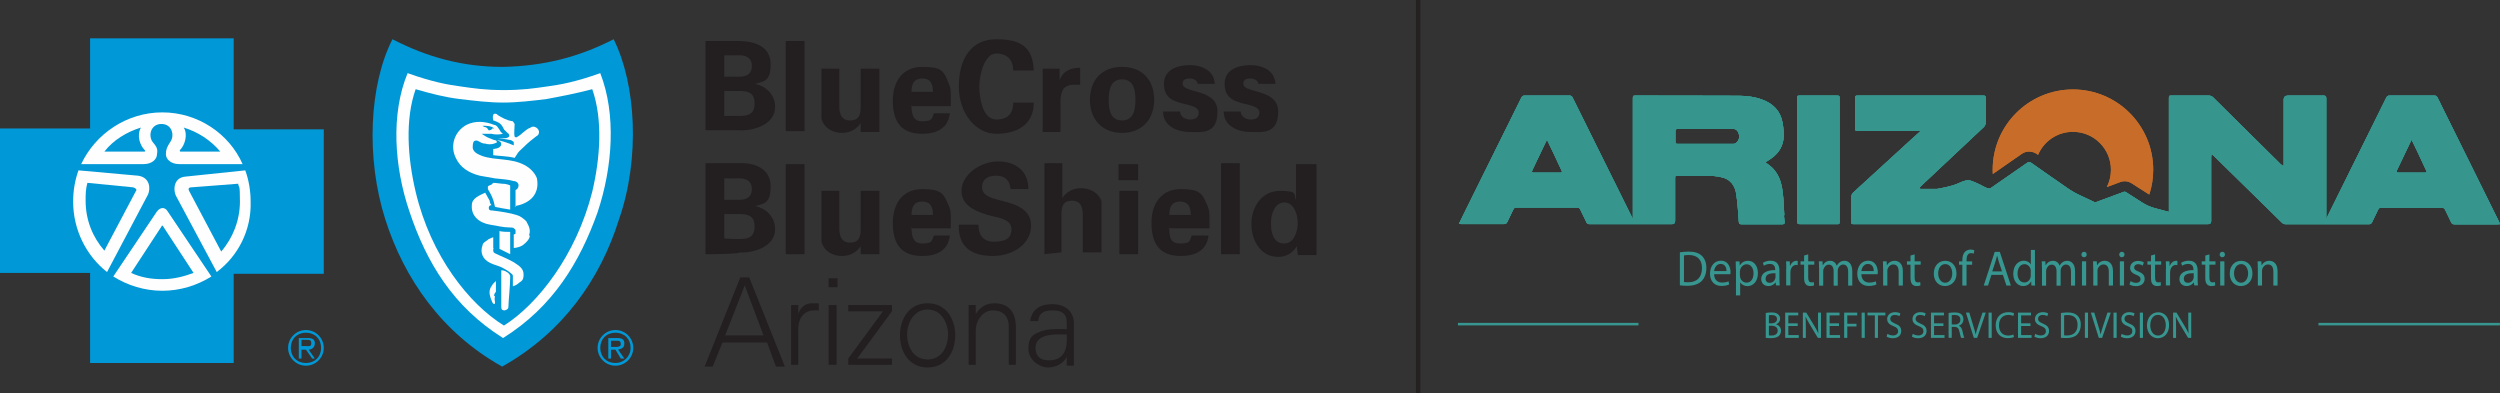
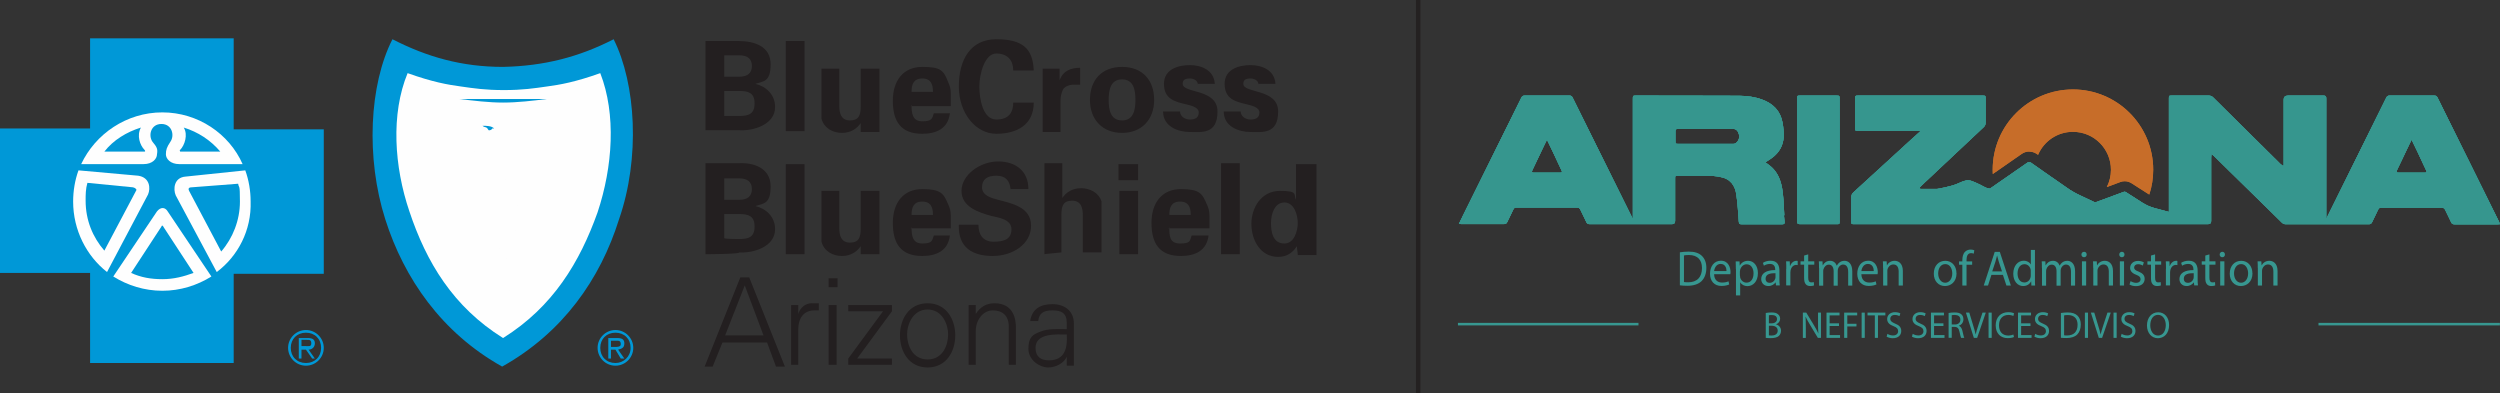
<svg xmlns="http://www.w3.org/2000/svg" id="Layer_1" data-name="Layer 1" viewBox="0 0 280.29 44.1">
  <rect x="0" y="0" width="280.29" height="44.1" fill="#333333" stroke="none" />
  <defs>
    <style>
      .cls-1, .cls-2, .cls-3 {
        fill: none;
      }

      .cls-4 {
        fill: #fefefe;
      }

      .cls-4, .cls-5, .cls-6 {
        fill-rule: evenodd;
      }

      .cls-5 {
        fill: #231f20;
      }

      .cls-2 {
        isolation: isolate;
        opacity: .9;
        stroke: #231f20;
        stroke-width: .5px;
      }

      .cls-7 {
        fill: #c76d29;
      }

      .cls-6 {
        fill: #0098d7;
      }

      .cls-8 {
        fill: #379790;
      }

      .cls-3 {
        stroke: #379790;
        stroke-miterlimit: 10;
        stroke-width: .29px;
      }

      .cls-9 {
        clip-path: url(#clippath);
      }

      .cls-10 {
        fill: #36968e;
      }
    </style>
    <clipPath id="clippath">
      <rect class="cls-1" x="163.46" y="10.04" width="116.83" height="28.12" />
    </clipPath>
  </defs>
  <path class="cls-5" d="M85.6,37.6l-2.1-5.6-2.2,5.6s4.3,0,4.3,0ZM79,41.1l4-10h1l4,10h-1l-1-2.7h-5l-1.1,2.7h-.9ZM89.5,40.9h-.8v-6.7h.8v1c.2-.7.8-1.2,1.5-1.2h.8v.8h-.5c-1.2,0-1.8.9-1.8,2.1v4.1h0v-.1Z" />
  <path class="cls-5" d="M92.9,40.9h.9v-6.7h-.9v6.7ZM92.9,32.2h1v-1h-1v1ZM95.1,40.2l3.9-5.3h-3.9v-.7h4.9v.7l-3.9,5.3h3.9v.7h-4.9v-.7ZM104,34.7c-1.6,0-2.3,1.6-2.3,2.8s.6,2.8,2.3,2.8,2.3-1.6,2.3-2.8-.7-2.8-2.3-2.8ZM107.1,37.6c0,1.8-1,3.6-3.1,3.6s-3.1-1.8-3.1-3.6,1-3.6,3.1-3.6,3.1,1.8,3.1,3.6ZM109.4,40.9h-.8v-6.7h.8v1c.5-.8,1.2-1.2,2.1-1.2,2.2,0,2.4,1.9,2.4,2.7v4.2h-.8v-4.3c0-1.2-.7-1.8-1.8-1.8s-1.9,1.1-1.9,2.3v3.8h0ZM117.6,40.4c1.8,0,2.1-1.4,2-2.9-1.1,0-3.5-.2-3.5,1.5,0,1,.6,1.4,1.5,1.4ZM119.6,36.2c0-1.1-.6-1.4-1.6-1.4s-1.5.3-1.6,1.2h-.9c.2-1.4,1.2-1.9,2.5-1.9s2.4.7,2.4,2.2v4.7h-.8v-1h0c-.3.7-1.2,1.2-2.1,1.2s-2.2-.8-2.2-2.1.5-1.6,1.3-1.9c.9-.4,2.1-.3,3-.3,0,0,0-.7,0-.7ZM79.1,14.7V4.6h3.7c1.8,0,3.6.6,3.6,2.6s-.8,1.9-1.7,2.2c1.2.3,2.2,1.2,2.2,2.6,0,2-2.5,2.7-4,2.6h-3.8v.1ZM82.9,8.6c.9,0,1.4-.4,1.4-1.2s-.5-1.2-1.4-1.2h-1.7v2.4h1.7ZM82.9,13c1,0,1.7-.2,1.7-1.4s-.7-1.4-1.7-1.4h-1.7v2.8s1.7,0,1.7,0ZM90.2,14.7h-2.1V4.6h2.1s0,10.1,0,10.1ZM96.5,13.8c-.4.6-1.1,1.1-2.1,1.1s-2-.5-2.3-1.6v-5.6h2v4.2c0,.8.2,1.6,1.2,1.6s1.2-.6,1.2-1.6v-4.2h2.1v7.1h-2.1c0-.1,0-1,0-1ZM102.2,11.8c0,.9.1,1.8,1.2,1.8s1.1-.3,1.3-.9h1.8c-.2,1.7-1.5,2.3-3.1,2.3-2.4,0-3.3-1.4-3.3-3.7s1.2-3.8,3.3-3.8,2.4.4,2.9,1.7c.2.4.3.8.3,1.3v1.4h-4.5l.1-.1ZM104.6,10.3c0-.8-.2-1.5-1.2-1.5s-1.2.7-1.2,1.5c0,0,2.4,0,2.4,0ZM113.6,7.9c0-1.1-.6-1.9-1.9-1.9s-1.9,2.3-1.9,3.7.4,3.7,1.9,3.7,1.9-.9,1.9-1.9h2.3c0,2.5-1.9,3.5-4.2,3.5s-4.2-2.3-4.2-5.3,1.3-5.3,4.2-5.3,4.1,1,4.2,3.5c0,0-2.3,0-2.3,0ZM118.8,7.7v1.3c.4-1.1,1.3-1.4,2.3-1.4v1.9h-.9c-.3,0-.8.2-1,.5-.2.4-.3.8-.3,1.3v3.5h-2v-7.1h2-.1ZM125.8,14.9c-2.2,0-3.6-1.5-3.6-3.7s1.3-3.7,3.6-3.7,3.6,1.5,3.6,3.7-1.4,3.7-3.6,3.7ZM125.8,13.5c1.3,0,1.5-1.2,1.5-2.3s-.2-2.3-1.5-2.3-1.5,1.2-1.5,2.3.2,2.3,1.5,2.3ZM134.3,9.5c0-.5-.5-.7-.9-.7-.6,0-.8.2-.8.6,0,1.1,3.9.5,3.9,3.1s-1.8,2.3-3.1,2.3-3-.6-3-2.3h1.9c0,.5.5.9,1.1.9s1-.2,1-.8-1-.8-1.4-.9c-1.3-.3-2.5-.6-2.5-2.3s1.7-2.1,2.9-2.1,2.7.5,2.8,2.1h-1.9v.1ZM141.1,9.5c0-.5-.5-.7-.9-.7-.6,0-.8.2-.8.6,0,1.1,3.9.5,3.9,3.1s-1.8,2.3-3.1,2.3-3-.6-3-2.3h1.9c0,.5.5.9,1.1.9s1-.2,1-.8-1-.8-1.4-.9c-1.3-.3-2.5-.6-2.5-2.3s1.7-2.1,2.9-2.1,2.7.5,2.8,2.1h-1.9v.1ZM79.1,28.5v-10.2h3.7c1.8-.1,3.6.6,3.6,2.6s-.8,1.9-1.7,2.2c1.2.3,2.2,1.2,2.2,2.6,0,2-2.5,2.7-4,2.6,0,.2-3.8.2-3.8.2ZM82.9,22.4c.9,0,1.4-.4,1.4-1.2s-.5-1.2-1.4-1.2h-1.7v2.4s1.7,0,1.7,0ZM82.9,26.8c1,0,1.7-.2,1.7-1.4s-.7-1.4-1.7-1.4h-1.7v2.7c0,.1,1.7.1,1.7.1ZM90.2,28.5h-2.1v-10.1h2.1v10.1ZM96.5,27.6c-.4.6-1.1,1.1-2.1,1.1s-2-.5-2.3-1.6v-5.7h2v4.2c0,.8.2,1.6,1.2,1.6s1.2-.6,1.2-1.6v-4.2h2.1v7.1h-2.1s0-.9,0-.9ZM102.2,25.5c0,.9.1,1.8,1.2,1.8s1.1-.3,1.3-.9h1.8c-.2,1.7-1.5,2.3-3.1,2.3-2.4,0-3.3-1.4-3.3-3.7s1.2-3.8,3.3-3.8,2.4.5,2.9,1.7c.2.4.3.8.3,1.3v1.4h-4.5l.1-.1ZM104.6,24.1c0-.8-.2-1.5-1.2-1.5s-1.2.7-1.2,1.5c0,0,2.4,0,2.4,0ZM113.3,21.2c-.1-1-.6-1.5-1.6-1.5s-1.6.4-1.6,1.3,1,1.2,1.8,1.4c1.5.4,3.7.8,3.7,2.9s-2.1,3.4-4.3,3.4-3.9-.9-3.8-3.5h2.2c0,1.1.5,1.9,1.7,1.9s2-.3,2-1.4-1.4-1.3-2.3-1.5c-1.4-.4-3.3-1-3.3-2.8s2.1-3.3,4.1-3.3,3.4,1.1,3.4,3.1h-2,0ZM117.1,28.5v-10.2h2v3.9c.4-.6,1.1-1.1,2.1-1.1s2,.5,2.3,1.5v5.7h-2.1v-4.2c0-.8-.2-1.6-1.2-1.6s-1.2.6-1.2,1.6v4.2l-2,.2h.1ZM125.4,20.2h2.2v-1.8h-2.2v1.8ZM125.5,28.5h2.1v-7.1h-2.1v7.1ZM131.1,25.5c0,.9,0,1.8,1.2,1.8s1.1-.3,1.3-.9h1.9c-.2,1.7-1.5,2.3-3.1,2.3-2.4,0-3.3-1.4-3.3-3.7s1.2-3.8,3.3-3.8,2.4.5,2.9,1.7c.2.4.3.8.3,1.3v1.4h-4.6l.1-.1ZM133.5,24.1c0-.8-.2-1.5-1.2-1.5s-1.2.7-1.2,1.5h2.4ZM139,28.5h-2.1v-10.2h2.1v10.2ZM145.5,18.4h2.1v10.2h-2.1c0-.3-.1-.7-.1-1-.5.8-1.2,1.2-2.1,1.2-2,0-3-1.9-3-3.7s1.1-3.7,3.2-3.7,1.5.4,1.8,1v-4h.2ZM144,27.3c1.1,0,1.5-1.4,1.5-2.3s-.4-2.3-1.5-2.3-1.5,1.3-1.5,2.3.2,2.3,1.5,2.3Z" />
  <path class="cls-6" d="M34.3,37c-1.1,0-2,.9-2,2s.9,2,2,2,2-.9,2-2-.9-2-2-2ZM34.3,40.7c-1,0-1.7-.7-1.7-1.7s.7-1.7,1.7-1.7,1.7.7,1.7,1.7-.7,1.7-1.7,1.7Z" />
  <path class="cls-6" d="M35.3,38.5c0-.4-.2-.6-.8-.6h-1v2.3h.3v-1h.5l.7,1h.3l-.7-1c.4,0,.7-.3.7-.7ZM34.2,38.8h-.4v-.7h.6c.3,0,.5,0,.5.4s-.3.3-.7.3ZM26.2,14.5V4.3H10.1v10.1H0v16.2h10.1v10.1h16.1v-10h10.1V14.5h-10.1ZM69,37c-1.1,0-2,.9-2,2s.9,2,2,2,2-.9,2-2-.9-2-2-2ZM69,40.7c-1,0-1.7-.7-1.7-1.7s.7-1.7,1.7-1.7,1.7.7,1.7,1.7-.8,1.7-1.7,1.7Z" />
  <path class="cls-6" d="M70,38.5c0-.4-.2-.6-.8-.6h-1v2.3h.3v-1h.5l.6,1h.4l-.7-1c.4-.1.7-.2.7-.7ZM68.9,38.9h-.4v-.7h.6c.3,0,.5,0,.5.4,0,.3-.4.3-.7.3ZM68.8,4.4c-3.9,2-7.8,3-12.4,3.1-4.6,0-8.5-1.1-12.4-3.1-2.6,5.1-3,13.3-.8,20.2,2.1,6.6,6.3,12.7,13.1,16.5,6.8-3.8,11-9.8,13.1-16.5,2.4-6.9,1.9-15.2-.6-20.2Z" />
  <path class="cls-4" d="M24.3,30.5l-4.6-8.6c-.3-.7-.2-2,1.1-2.1l6.7-.7c.4,1.1.6,2.3.6,3.5.1,3.2-1.4,6.1-3.8,7.9ZM23.7,31c-1.6,1-3.5,1.6-5.5,1.6s-3.9-.6-5.5-1.6l4.9-7.3c.4-.5.9-.5,1.2,0,0,0,4.9,7.3,4.9,7.3ZM8.2,22.6c0-1.2.2-2.4.6-3.5l6.7.6c1.3.2,1.4,1.4,1.1,2.1l-4.6,8.7c-2.3-1.8-3.8-4.7-3.8-7.9Z" />
  <path class="cls-6" d="M18.2,25.3c-.07,0-.1.03-.1.1l-3.4,5.2c1.1.5,2.2.7,3.5.7s2.4-.3,3.5-.7l-3.4-5.2c0-.1-.1-.1-.1-.1ZM14.9,21l-5.1-.5c-.2.7-.2,1.3-.2,2,0,2.2.8,4.1,2.1,5.6l3.6-6.8s0-.2-.4-.3Z" />
  <path class="cls-4" d="M18.2,12.6c4,0,7.5,2.4,9,5.8h-7.1c-1,0-1.5-.6-1.5-1.1s.1-.8.5-1.4c.5-.7.2-2-1-2s-1.5,1.3-1,2c.5.6.6.8.5,1.4,0,.5-.5,1.1-1.5,1.1h-7c1.6-3.4,5.1-5.8,9.1-5.8Z" />
  <path class="cls-6" d="M24.7,17c-1.1-1.3-2.5-2.2-4.1-2.7.5.8.1,2-.4,2.5-.1,0,0,.2,0,.2h4.5ZM21.5,21c-.4,0-.4.2-.3.4l3.6,6.8c1.3-1.5,2.1-3.5,2.1-5.6s-.1-1.4-.2-2l-5.2.4ZM15.8,14.3c-1.6.5-3.1,1.4-4.1,2.7h4.5c.1,0,.1-.1,0-.2-.5-.5-.9-1.6-.4-2.5Z" />
  <path class="cls-4" d="M67,23.8c-2,5.6-5,10.6-10.6,14.1-5.6-3.5-8.6-8.5-10.5-14.2-1.7-5-2.1-10.9-.2-15.5,2.8,1,4.5,1.3,6,1.5,1.4.2,2.7.4,4.8.4s3.4-.2,4.8-.4c1.5-.2,3.2-.5,6-1.5,1.8,4.6,1.4,10.5-.3,15.6Z" />
-   <path class="cls-6" d="M61.3,11.1c-1.6.2-3.3.4-4.9.4s-3.2-.2-4.9-.4c-1.6-.2-3.2-.6-4.9-1.1-1.2,3.4-.9,7.7,0,11.5,1.7,7.2,6,12.6,9.9,15,3.8-2.4,8.1-7.9,9.9-15,.9-3.8,1.2-8.1,0-11.5-1.9.5-3.5.8-5.1,1.1Z" />
+   <path class="cls-6" d="M61.3,11.1c-1.6.2-3.3.4-4.9.4s-3.2-.2-4.9-.4Z" />
  <path class="cls-4" d="M60.4,14.9c0,.3-.2.3-.3.4-.4.3-.9.7-1.4,1.2-.3.3-.6.5-.8.9l-.2.3c-.8-.2-1.7-.2-2.4-.3v-.7s.8,0,.9-.5c0,0,0-.2-.1-.3l-.4-.2c.6.1,1.2.3,1.9.6v-.4c-.1,0-.2-.2-.4-.2-.4-.1-1.4-.2-1.4-.2h.8c.2,0,.4-.1.5-.2,0-.1,0-.3-.2-.4,0,0-.2-.2-.3-.3-.1,0-.2-.4-.4-.6-.2-.3-.9-.5-.9-.5,0,0-.1-.4,0-.6,0-.2.4-.2.5,0,.5.3,1,.6,1.7.7,0,0,.07.1.2.3,0,.4-.1,1.1,0,1.4q0,.1.2.1c.6-.3,1-.9,1.6-1.1.3-.3,1.1.1.9.7v-.1Z" />
  <path class="cls-4" d="M57.8,23.2v-1.9c.3-.1.4-.5.3-.7-.1-.2-.3-.3-.5-.3-.7-.2-1.3-.2-2.1-.3-.6-.1-1.1-.2-1.7-.3-1.2-.3-2.2-.9-2.7-2-.7-1.4-.1-3,1.2-3.7,1-.5,2.1-.4,3.1,0,.3,0,.5.4.7.7,0,.1.2.2.3.3h-.1c-.2.1-.9.1-1.2,0h-1.1c.3.2.6.4.9.5.2.1.3.1.5.2,0,0,.3,0,.3.2s-.2.1-.3.2c-.3.1-.7.1-1,0-.6,0-.8-.5-1.2-.3-.2.1-.2.5-.2.8.1.5.6.7,1.1.9,1.5.5,3.2.2,4.7,1,.6.3,1.2.9,1.4,1.5.5,2.8-2.5,3.1-2.5,3.1l.1.1Z" />
  <path class="cls-4" d="M55.3,20.5s.3,0,1,.1c.6,0,.9.2.9.2v2.7c-.7-.1-1.1-.2-1.7-.3-.2-1-.4-1.3-.8-2v-.3c.1-.1.4-.2.4-.2,0,0,.2-.2.2-.2Z" />
  <path class="cls-4" d="M59.4,26.4c0,.4-.4.8-.8,1.1-.5.3-1,.3-1,.3v-1.5l.2-.1v-.3c0-.1,0-.2-.2-.3,0-.1-.4-.1-.5-.1-.7,0-1.4-.2-2.1-.3-1.3-.2-2.2-1-2.1-2.2,0-.8.9-1.1,1.5-1.4.2.4.4.7.5.9,0,.3.2.5.2.5,0,0-.3,0-.3.3s.2.3.4.3c.9.1,2.1.3,2.7.5.4.1.8.4,1.1.7.4.7.5,1.1.3,1.6h.1Z" />
  <path class="cls-4" d="M55.9,25.9c.6.1.8.1,1.3.1v2.5l-.6-.3-.6-.3v-2h-.1Z" />
  <path class="cls-4" d="M58.2,31.7c-.3.3-.7.4-.7.4v-1.2c0-.2-.8-.7-1.2-.9s-.9-.3-1.3-.5c-.9-.4-1.2-1.2-.9-2,0-.3.5-.5.7-.7.2-.1.5-.2.5-.2v1.2c.1,0,0,0,0,.2s0,.3.2.4c.6.3,1.4.6,2.1,1,.8.5,1.1.8,1.1,1.4s-.2.7-.5.9Z" />
  <path class="cls-4" d="M57,34.4c0,.2-.1.3-.4.4-.3,0-.4-.1-.4-.4v-4.1s.4,0,.6.2c.1,0,.3.2.4.4v.2c0,.9-.2,2.8-.2,3.3ZM55.5,33.2c-.1.4,0,.5,0,.7,0,.3-.2.2-.3,0-.1-.3-.2-.4-.3-.9-.1-.7.3-1,.4-1.2l.3-.3v1.2c0,.1-.2.1-.2.5h.1Z" />
  <path class="cls-6" d="M54.5,14.3c.2,0,.2.4.4.3,0,0,.2,0,.3-.2h.2c-.3-.3-.9-.3-1.3-.3.2.2.3.1.4.2Z" />
  <path class="cls-2" d="M159,44.1V0" />
  <g>
    <path class="cls-8" d="M198.32,37.6c.07.01.17.02.29.02.36,0,.7-.14.7-.55,0-.39-.32-.55-.7-.55h-.29v1.08h0ZM198.32,36.25h.32c.37,0,.59-.2.59-.47,0-.33-.24-.46-.6-.46-.16,0-.25.01-.31.03v.91h0ZM197.97,35.09c.15-.03.39-.06.64-.06.35,0,.58.06.74.21.14.11.23.28.23.5,0,.27-.17.51-.46.62h0c.26.08.56.3.56.72,0,.24-.09.43-.23.57-.19.18-.5.26-.94.26-.24,0-.43-.02-.54-.03v-2.78h0Z" />
-     <polygon class="cls-8" points="201.55 36.55 200.5 36.55 200.5 37.57 201.67 37.57 201.67 37.88 200.15 37.88 200.15 35.05 201.61 35.05 201.61 35.36 200.5 35.36 200.5 36.25 201.55 36.25 201.55 36.55 201.55 36.55" />
    <path class="cls-8" d="M202.13,37.88v-2.83h.38l.87,1.43c.2.33.36.63.49.92h0c-.03-.38-.04-.73-.04-1.17v-1.18h.33v2.83h-.35l-.86-1.43c-.19-.31-.37-.64-.51-.94h-.01c.02.36.03.7.03,1.17v1.21h-.33Z" />
    <polygon class="cls-8" points="206.18 36.55 205.13 36.55 205.13 37.57 206.3 37.57 206.3 37.88 204.78 37.88 204.78 35.05 206.24 35.05 206.24 35.36 205.13 35.36 205.13 36.25 206.18 36.25 206.18 36.55 206.18 36.55" />
    <polygon class="cls-8" points="206.76 35.05 208.22 35.05 208.22 35.36 207.11 35.36 207.11 36.3 208.14 36.3 208.14 36.6 207.11 36.6 207.11 37.88 206.76 37.88 206.76 35.05 206.76 35.05" />
    <polygon class="cls-8" points="209.07 35.05 209.07 37.88 208.72 37.88 208.72 35.05 209.07 35.05 209.07 35.05" />
    <polygon class="cls-8" points="210.2 35.36 209.38 35.36 209.38 35.05 211.38 35.05 211.38 35.36 210.55 35.36 210.55 37.88 210.2 37.88 210.2 35.36 210.2 35.36" />
    <path class="cls-8" d="M211.61,37.43c.16.1.39.18.63.18.36,0,.57-.2.57-.48,0-.26-.15-.42-.51-.56-.44-.16-.72-.4-.72-.8,0-.44.35-.77.88-.77.28,0,.48.07.6.14l-.1.3c-.09-.05-.27-.13-.52-.13-.37,0-.51.23-.51.42,0,.26.17.39.54.55.46.18.69.41.69.83,0,.44-.31.81-.95.81-.26,0-.55-.08-.69-.18l.09-.31h0Z" />
    <path class="cls-8" d="M214.45,37.43c.16.1.39.18.63.18.36,0,.57-.2.57-.48,0-.26-.15-.42-.51-.56-.44-.16-.72-.4-.72-.8,0-.44.35-.77.88-.77.28,0,.48.07.6.14l-.1.3c-.09-.05-.27-.13-.52-.13-.37,0-.51.23-.51.42,0,.26.17.39.54.55.46.18.69.41.69.83,0,.44-.31.81-.95.81-.26,0-.55-.08-.69-.18l.09-.31h0Z" />
    <polygon class="cls-8" points="217.89 36.55 216.84 36.55 216.84 37.57 218.01 37.57 218.01 37.88 216.49 37.88 216.49 35.05 217.95 35.05 217.95 35.36 216.84 35.36 216.84 36.25 217.89 36.25 217.89 36.55 217.89 36.55" />
    <path class="cls-8" d="M218.82,36.38h.36c.37,0,.61-.21.61-.54,0-.37-.25-.52-.62-.53-.17,0-.29.02-.35.03v1.03h0ZM218.47,35.09c.18-.04.43-.06.67-.06.37,0,.62.07.78.23.14.13.21.32.21.54,0,.37-.23.62-.51.72h0c.21.09.33.29.4.58.09.39.15.67.21.78h-.36c-.04-.08-.1-.32-.18-.68-.08-.39-.23-.54-.54-.55h-.33v1.22h-.35v-2.79h0Z" />
    <path class="cls-8" d="M221.3,37.88l-.89-2.83h.38l.42,1.39c.12.38.22.73.29,1.06h0c.08-.33.19-.68.31-1.05l.46-1.4h.37l-.97,2.83h-.39Z" />
    <polygon class="cls-8" points="223.3 35.05 223.3 37.88 222.95 37.88 222.95 35.05 223.3 35.05 223.3 35.05" />
    <path class="cls-8" d="M225.81,37.78c-.13.07-.39.13-.72.13-.76,0-1.34-.5-1.34-1.43s.58-1.48,1.42-1.48c.34,0,.55.08.64.13l-.08.3c-.13-.07-.32-.12-.55-.12-.64,0-1.06.42-1.06,1.17,0,.69.38,1.14,1.04,1.14.21,0,.43-.05.57-.12l.07.29h0Z" />
    <polygon class="cls-8" points="227.65 36.55 226.6 36.55 226.6 37.57 227.77 37.57 227.77 37.88 226.25 37.88 226.25 35.05 227.71 35.05 227.71 35.36 226.6 35.36 226.6 36.25 227.65 36.25 227.65 36.55 227.65 36.55" />
    <path class="cls-8" d="M228.18,37.43c.16.1.39.18.63.18.36,0,.57-.2.57-.48,0-.26-.14-.42-.51-.56-.44-.16-.72-.4-.72-.8,0-.44.35-.77.88-.77.28,0,.48.07.6.14l-.1.3c-.09-.05-.27-.13-.52-.13-.37,0-.51.23-.51.42,0,.26.16.39.54.55.46.18.69.41.69.83,0,.44-.31.81-.95.81-.26,0-.55-.08-.69-.18l.09-.31h0Z" />
    <path class="cls-8" d="M231.42,37.59c.09.02.22.02.35.02.75,0,1.16-.44,1.16-1.2,0-.67-.36-1.09-1.1-1.09-.18,0-.32.02-.41.04v2.23h0ZM231.07,35.09c.21-.03.47-.06.74-.06.5,0,.86.12,1.1.35.24.23.38.56.38,1.01s-.14.84-.39,1.1c-.25.26-.67.41-1.2.41-.25,0-.46-.01-.64-.03v-2.78h0Z" />
    <polygon class="cls-8" points="234.1 35.05 234.1 37.88 233.75 37.88 233.75 35.05 234.1 35.05 234.1 35.05" />
    <path class="cls-8" d="M235.31,37.88l-.89-2.83h.38l.42,1.39c.12.38.22.73.29,1.06h0c.08-.33.19-.68.31-1.05l.46-1.4h.37l-.97,2.83h-.39Z" />
    <polygon class="cls-8" points="237.31 35.05 237.31 37.88 236.96 37.88 236.96 35.05 237.31 35.05 237.31 35.05" />
    <path class="cls-8" d="M237.87,37.43c.16.1.39.18.63.18.36,0,.57-.2.57-.48,0-.26-.14-.42-.51-.56-.44-.16-.72-.4-.72-.8,0-.44.35-.77.88-.77.28,0,.48.07.6.14l-.1.3c-.09-.05-.27-.13-.52-.13-.37,0-.51.23-.51.42,0,.26.16.39.54.55.46.18.69.41.69.83,0,.44-.31.81-.95.81-.26,0-.55-.08-.69-.18l.09-.31h0Z" />
-     <polygon class="cls-8" points="240.26 35.05 240.26 37.88 239.91 37.88 239.91 35.05 240.26 35.05 240.26 35.05" />
    <path class="cls-8" d="M241.08,36.48c0,.6.31,1.14.87,1.14s.87-.53.87-1.17c0-.56-.28-1.15-.87-1.15s-.87.56-.87,1.18h0ZM243.19,36.43c0,.97-.57,1.49-1.26,1.49s-1.22-.58-1.22-1.43c0-.9.54-1.48,1.26-1.48s1.22.59,1.22,1.43h0Z" />
-     <path class="cls-8" d="M243.64,37.88v-2.83h.38l.87,1.43c.2.33.36.63.49.92h0c-.03-.38-.04-.73-.04-1.17v-1.18h.33v2.83h-.35l-.86-1.43c-.19-.31-.37-.64-.51-.94h-.01c.02.36.03.7.03,1.17v1.21h-.33Z" />
    <path class="cls-8" d="M188.8,31.62c.12.02.29.03.47.03,1,0,1.55-.58,1.55-1.6,0-.89-.48-1.46-1.47-1.46-.24,0-.43.02-.55.05v2.98h0ZM188.33,28.29c.29-.04.62-.08,1-.08.67,0,1.15.16,1.47.47.32.31.51.74.51,1.35s-.18,1.12-.52,1.47c-.34.35-.9.54-1.6.54-.33,0-.61-.02-.85-.05v-3.71h0Z" />
    <path class="cls-8" d="M193.57,30.39c0-.31-.12-.8-.66-.8-.48,0-.69.46-.73.8h1.38ZM192.18,30.74c.01.67.42.94.89.94.34,0,.54-.06.72-.14l.08.35c-.17.08-.45.17-.87.17-.8,0-1.28-.55-1.28-1.37s.46-1.46,1.22-1.46c.85,0,1.08.78,1.08,1.28,0,.1-.01.18-.02.23h-1.83Z" />
    <path class="cls-8" d="M195.08,30.91c0,.07.01.14.02.2.09.34.37.58.71.58.5,0,.79-.43.79-1.05,0-.54-.27-1.01-.78-1.01-.32,0-.62.24-.72.61-.02.06-.03.13-.03.2v.46h0ZM194.62,30.19c0-.35-.01-.63-.02-.88h.43l.02.46h.01c.19-.33.5-.53.93-.53.63,0,1.1.55,1.1,1.38,0,.97-.57,1.46-1.18,1.46-.34,0-.65-.16-.8-.43h-.01v1.47h-.47v-2.93h0Z" />
    <path class="cls-8" d="M199.05,30.63c-.52-.01-1.1.08-1.1.61,0,.32.2.47.45.47.34,0,.55-.22.63-.45.02-.05.03-.11.03-.16v-.47h0ZM199.12,32.01l-.04-.34h-.02c-.15.21-.43.4-.8.4-.53,0-.8-.39-.8-.78,0-.65.56-1.01,1.57-1.01v-.06c0-.22-.06-.63-.59-.63-.24,0-.5.08-.68.2l-.11-.32c.22-.15.53-.24.86-.24.8,0,.99.57.99,1.11v1.01c0,.24.01.46.04.65h-.43Z" />
    <path class="cls-8" d="M200.27,30.15c0-.32,0-.59-.02-.85h.41l.02.53h.02c.12-.36.4-.59.72-.59.05,0,.09,0,.13.02v.46s-.1-.02-.16-.02c-.33,0-.57.26-.64.63-.01.07-.02.15-.02.23v1.44h-.47v-1.86h0Z" />
    <path class="cls-8" d="M202.73,28.52v.78h.68v.37h-.68v1.46c0,.34.09.53.36.53.12,0,.22-.02.27-.03l.02.37c-.09.04-.24.07-.42.07-.22,0-.4-.07-.51-.21-.13-.15-.18-.39-.18-.71v-1.48h-.4v-.37h.4v-.65l.46-.13h0Z" />
    <path class="cls-8" d="M203.94,30.03c0-.28,0-.51-.02-.73h.41l.02.44h.02c.15-.26.39-.5.82-.5.36,0,.62.22.74.54h.01c.08-.15.18-.27.29-.35.16-.12.33-.19.58-.19.34,0,.86.24.86,1.18v1.6h-.46v-1.53c0-.52-.18-.83-.57-.83-.27,0-.48.21-.56.45-.02.07-.04.16-.04.25v1.67h-.46v-1.62c0-.43-.18-.74-.54-.74-.3,0-.51.25-.59.49-.03.07-.04.16-.04.24v1.63h-.46v-1.98h0Z" />
    <path class="cls-8" d="M210.08,30.39c0-.31-.12-.8-.66-.8-.48,0-.69.46-.73.8h1.38ZM208.69,30.74c.01.67.42.94.89.94.34,0,.54-.06.72-.14l.08.35c-.17.08-.45.17-.87.17-.8,0-1.28-.55-1.28-1.37s.46-1.46,1.22-1.46c.85,0,1.08.78,1.08,1.28,0,.1-.01.18-.02.23h-1.83Z" />
    <path class="cls-8" d="M211.12,30.03c0-.28,0-.51-.02-.73h.42l.03.45h.01c.13-.26.43-.51.86-.51.36,0,.92.22.92,1.15v1.62h-.47v-1.56c0-.44-.16-.8-.6-.8-.31,0-.55.23-.64.5-.02.06-.03.15-.03.23v1.63h-.47v-1.98h0Z" />
-     <path class="cls-8" d="M214.66,28.52v.78h.68v.37h-.68v1.46c0,.34.09.53.36.53.12,0,.22-.02.27-.03l.02.37c-.09.04-.24.07-.42.07-.22,0-.4-.07-.51-.21-.13-.15-.18-.39-.18-.71v-1.48h-.4v-.37h.4v-.65l.46-.13h0Z" />
    <path class="cls-8" d="M217.3,30.66c0,.59.33,1.04.79,1.04s.79-.44.79-1.05c0-.46-.22-1.04-.78-1.04s-.8.54-.8,1.05h0ZM219.36,30.63c0,1-.67,1.44-1.3,1.44-.71,0-1.25-.54-1.25-1.39,0-.91.57-1.44,1.29-1.44s1.25.57,1.25,1.39h0Z" />
    <path class="cls-8" d="M220.01,32.01v-2.33h-.37v-.37h.37v-.13c0-.38.08-.73.3-.95.18-.18.41-.25.64-.25.17,0,.31.04.4.08l-.06.38c-.07-.03-.17-.06-.3-.06-.4,0-.51.37-.51.78v.15h.63v.37h-.63v2.33h-.47Z" />
    <path class="cls-8" d="M224.46,30.44l-.36-1.09c-.08-.25-.13-.47-.19-.69h-.01c-.05.22-.11.45-.18.68l-.36,1.09h1.09ZM223.27,30.82l-.38,1.19h-.48l1.23-3.77h.57l1.24,3.77h-.5l-.39-1.19h-1.29Z" />
    <path class="cls-8" d="M227.68,30.4c0-.06,0-.15-.02-.21-.07-.31-.33-.57-.68-.57-.49,0-.78.45-.78,1.05,0,.55.26,1,.77,1,.32,0,.61-.22.69-.59.02-.07.02-.13.02-.21v-.47h0ZM228.15,28.04v3.27c0,.24,0,.52.02.7h-.42l-.02-.47h-.01c-.15.3-.46.53-.89.53-.63,0-1.11-.55-1.11-1.38,0-.9.53-1.46,1.17-1.46.4,0,.67.2.79.41h.01v-1.62h.47Z" />
    <path class="cls-8" d="M228.93,30.03c0-.28,0-.51-.02-.73h.41l.02.44h.02c.15-.26.39-.5.82-.5.36,0,.62.22.74.54h0c.08-.15.18-.27.29-.35.16-.12.33-.19.58-.19.34,0,.86.24.86,1.18v1.6h-.46v-1.53c0-.52-.18-.83-.56-.83-.27,0-.48.21-.56.45-.02.07-.04.16-.04.25v1.67h-.46v-1.62c0-.43-.18-.74-.54-.74-.3,0-.51.25-.59.49-.03.07-.04.16-.04.24v1.63h-.46v-1.98h0Z" />
    <path class="cls-8" d="M233.42,32.01v-2.71h.47v2.71h-.47ZM233.95,28.54c0,.17-.11.3-.3.3-.17,0-.29-.13-.29-.3s.12-.31.3-.31.29.13.29.31h0Z" />
    <path class="cls-8" d="M234.68,30.03c0-.28,0-.51-.02-.73h.42l.03.45h.01c.13-.26.43-.51.86-.51.36,0,.92.22.92,1.15v1.62h-.47v-1.56c0-.44-.16-.8-.6-.8-.31,0-.55.23-.64.5-.02.06-.03.15-.03.23v1.63h-.47v-1.98h0Z" />
    <path class="cls-8" d="M237.67,32.01v-2.71h.47v2.71h-.47ZM238.19,28.54c0,.17-.11.3-.3.3-.17,0-.29-.13-.29-.3s.12-.31.3-.31.29.13.29.31h0Z" />
    <path class="cls-8" d="M238.86,31.51c.14.09.39.2.62.2.34,0,.51-.18.51-.4,0-.24-.13-.36-.48-.5-.47-.17-.69-.44-.69-.77,0-.44.34-.79.9-.79.26,0,.5.08.64.17l-.12.36c-.1-.07-.29-.16-.53-.16-.28,0-.44.17-.44.37,0,.22.16.33.5.46.45.18.68.41.68.82,0,.48-.36.81-.97.81-.29,0-.55-.07-.73-.18l.12-.37h0Z" />
    <path class="cls-8" d="M241.62,28.52v.78h.68v.37h-.68v1.46c0,.34.09.53.36.53.12,0,.22-.02.27-.03l.02.37c-.09.04-.24.07-.42.07-.22,0-.4-.07-.51-.21-.14-.15-.18-.39-.18-.71v-1.48h-.4v-.37h.4v-.65l.46-.13h0Z" />
    <path class="cls-8" d="M242.84,30.15c0-.32,0-.59-.02-.85h.41l.02.53h.02c.12-.36.4-.59.72-.59.05,0,.09,0,.13.02v.46s-.1-.02-.16-.02c-.33,0-.57.26-.64.63-.01.07-.02.15-.02.23v1.44h-.47v-1.86h0Z" />
    <path class="cls-8" d="M245.94,30.63c-.52-.01-1.1.08-1.1.61,0,.32.2.47.45.47.34,0,.55-.22.63-.45.02-.05.03-.11.03-.16v-.47h0ZM246.01,32.01l-.04-.34h-.02c-.15.21-.43.4-.8.4-.53,0-.8-.39-.8-.78,0-.65.56-1.01,1.57-1.01v-.06c0-.22-.06-.63-.59-.63-.24,0-.5.08-.68.2l-.11-.32c.22-.15.53-.24.86-.24.8,0,.99.57.99,1.11v1.01c0,.24.01.46.04.65h-.43Z" />
    <path class="cls-8" d="M247.71,28.52v.78h.68v.37h-.68v1.46c0,.34.09.53.36.53.12,0,.22-.02.27-.03l.02.37c-.09.04-.24.07-.42.07-.22,0-.4-.07-.51-.21-.14-.15-.18-.39-.18-.71v-1.48h-.4v-.37h.4v-.65l.46-.13h0Z" />
    <path class="cls-8" d="M248.92,32.01v-2.71h.47v2.71h-.47ZM249.45,28.54c0,.17-.11.3-.3.3-.17,0-.29-.13-.29-.3s.12-.31.3-.31.29.13.29.31h0Z" />
    <path class="cls-8" d="M250.47,30.66c0,.59.33,1.04.79,1.04s.79-.44.79-1.05c0-.46-.22-1.04-.78-1.04s-.8.54-.8,1.05h0ZM252.54,30.63c0,1-.67,1.44-1.3,1.44-.71,0-1.25-.54-1.25-1.39,0-.91.57-1.44,1.29-1.44s1.25.57,1.25,1.39h0Z" />
    <path class="cls-8" d="M253.13,30.03c0-.28,0-.51-.02-.73h.42l.03.45h.01c.13-.26.43-.51.86-.51.36,0,.92.22.92,1.15v1.62h-.47v-1.56c0-.44-.16-.8-.6-.8-.31,0-.55.23-.64.5-.02.06-.03.15-.03.23v1.63h-.47v-1.98h0Z" />
    <path class="cls-10" d="M194.52,16.1c-.1.04-.22.03-.33.03-.99,0-1.99,0-2.98,0-1.01,0-2.02,0-3.03,0-.33,0-.34-.01-.34-.33,0-.36,0-.71,0-1.07,0-.2.08-.29.28-.29,2.04,0,4.07,0,6.11,0,.48,0,.65.28.75.69.09.37-.15.84-.46.96h0ZM174.92,19.36c-.98,0-1.96,0-2.94,0-.24,0-.27-.08-.17-.3.46-.96.91-1.91,1.37-2.87.06-.13.18-.36.26-.53.08.12,1.14,2.39,1.63,3.44.1.21.06.26-.16.26h0ZM200.05,24.14c-.08-1.15-.06-2.3-.33-3.43-.2-.84-.59-1.57-1.27-2.12-.16-.13-.33-.25-.53-.39.28-.18.53-.33.77-.51.79-.59,1.24-1.38,1.29-2.36.02-.51-.03-1.03-.12-1.54-.23-1.34-1.06-2.18-2.31-2.63-.81-.3-1.67-.41-2.53-.42-3.85-.02-7.7-.01-11.56-.02-.39,0-.39,0-.39.38,0,4.49,0,8.97,0,13.46-1.12-2.26-6.13-12.36-6.75-13.61-.08-.16-.17-.23-.34-.23-1.69,0-3.37,0-5.06,0-.17,0-.27.07-.35.23-.29.61-6.06,12.22-6.52,13.16-.16.32-.31.64-.48.99.11.01.18.02.25.02,1.61,0,3.21,0,4.82,0,.19,0,.28-.08.36-.25.21-.47.46-.92.67-1.39.08-.18.2-.22.38-.21.6,0,5.09,0,6.73,0,.21,0,.33.06.42.27.2.45.45.89.65,1.35.09.21.22.24.4.24,1.59,0,7.86,0,9.21,0q.35,0,.35-.36c0-1.58,0-3.16,0-4.74,0-.32,0-.33.33-.33,1.09,0,2.18-.01,3.27,0,.47,0,.95.04,1.42.13,1.21.21,1.7,1,1.84,1.98.15,1.01.2,2.04.28,3.06.02.21.08.27.28.27,1.07,0,2.13,0,3.2,0,.47,0,.94,0,1.41,0,.18,0,.26-.06.24-.25-.03-.24-.05-.49-.07-.74h0Z" />
    <path class="cls-10" d="M205.85,10.72c-1.34,0-2.67,0-4.01,0-.34,0-.35,0-.35.35,0,4.58,0,9.17,0,13.75,0,.24.06.31.31.31,1.37-.01,2.74,0,4.11,0,.33,0,.33,0,.33-.33,0-2.29,0-11.42,0-13.7,0-.38,0-.38-.39-.38h0Z" />
    <path class="cls-10" d="M271.86,19.36c-.98,0-1.96,0-2.94,0-.24,0-.27-.08-.17-.3.46-.96.91-1.91,1.37-2.87.06-.13.18-.36.26-.53.08.12,1.14,2.39,1.63,3.44.1.21.06.26-.16.26h0ZM280.22,24.94c-.5-1.01-6.27-12.64-6.93-13.99-.08-.16-.17-.23-.34-.23-1.69,0-3.37,0-5.06,0-.17,0-.27.07-.35.23-.29.61-6.06,12.22-6.52,13.16-.07.14-.14.29-.21.44,0-4.51,0-9.02,0-13.53,0-.22-.06-.3-.3-.3-1.33.01-2.66,0-3.99,0q-.48,0-.48.47v7.36s-.05.04-.08.05c-.1-.08-.21-.14-.3-.23-2.51-2.48-5.02-4.96-7.53-7.45-.15-.15-.3-.2-.51-.2-1.37,0-2.74,0-4.11,0-.34,0-.34,0-.34.35,0,3.83,0,7.66,0,11.48,0,.4,0,.81,0,1.21h0s-1.61-.43-1.61-.43c-.48-.13-.93-.33-1.34-.59l-1.89-1.21c-.06-.04-.14-.05-.21-.02l-3.14,1.16c-.06.02-.14.02-.19-.02l-1.63-.77c-.49-.23-.96-.5-1.4-.81l-1.39-.97-.44-.3-2.24-1.57c-.11-.07-.26-.07-.37,0l-4.21,2.92s-.32-.01-.68-.22c-.59-.34-1.35-.64-1.51-.68-.25-.08-.6-.06-1.35.3-.75.37-2.37.63-2.38.63-.48,0-.96,0-1.43,0h-.16c-.09,0-.18,0-.26,0-.05,0-.12-.04-.13-.07-.01-.03.03-.1.06-.13.07-.07.14-.13.2-.2.12-.12.24-.23.36-.35.09-.09.18-.17.27-.25,2.1-1.97,4.19-3.94,6.29-5.91.16-.15.23-.3.23-.52-.01-.88,0-1.76,0-2.65,0-.38,0-.38-.39-.38-4.62,0-9.25,0-13.87,0-.35,0-.37.02-.37.36,0,1.06,0,2.13,0,3.19,0,.4,0,.4.39.4,2.16,0,4.33,0,6.49,0,.11,0,.36,0,.47.01,0,.02-.67.61-.95.86-2.2,2.01-4.39,4.02-6.59,6.03-.16.15-.23.3-.23.52.01.91,0,1.81,0,2.72,0,.32,0,.32.32.32,1.14,0,37.35,0,38.24,0,.48,0,.95,0,1.43,0q.35,0,.35-.35c0-2.38,0-4.75,0-7.13,0-.11.02-.23.03-.39.12.1.21.16.28.23,2.54,2.49,5.08,4.98,7.62,7.47.13.13.26.18.44.18,1.42,0,7.72,0,9.32,0,.19,0,.28-.08.36-.25.21-.47.46-.92.67-1.39.08-.18.2-.22.38-.21.6,0,5.08,0,6.73,0,.21,0,.33.06.42.27.2.45.45.89.65,1.35.09.21.22.24.4.24,1.59,0,3.18,0,4.77,0,.08,0,.17,0,.29-.01-.03-.09-.04-.13-.06-.17h0Z" />
    <path class="cls-10" d="M194.52,16.1c-.1.04-.22.03-.33.03-.99,0-1.99,0-2.98,0-1.01,0-2.02,0-3.03,0-.33,0-.34-.01-.34-.33,0-.36,0-.71,0-1.07,0-.2.08-.29.28-.29,2.04,0,4.07,0,6.11,0,.48,0,.65.28.75.69.09.37-.15.84-.46.96h0ZM174.92,19.36c-.98,0-1.96,0-2.94,0-.24,0-.27-.08-.17-.3.46-.96.91-1.91,1.37-2.87.06-.13.18-.36.26-.53.08.12,1.14,2.39,1.63,3.44.1.21.06.26-.16.26h0ZM200.05,24.14c-.08-1.15-.06-2.3-.33-3.43-.2-.84-.59-1.57-1.27-2.12-.16-.13-.33-.25-.53-.39.28-.18.53-.33.77-.51.79-.59,1.24-1.38,1.29-2.36.02-.51-.03-1.03-.12-1.54-.23-1.34-1.06-2.18-2.31-2.63-.81-.3-1.67-.41-2.53-.42-3.85-.02-7.7-.01-11.56-.02-.39,0-.39,0-.39.38,0,4.49,0,8.97,0,13.46-1.12-2.26-6.13-12.36-6.75-13.61-.08-.16-.17-.23-.34-.23-1.69,0-3.37,0-5.06,0-.17,0-.27.07-.35.23-.29.61-6.06,12.22-6.52,13.16-.16.32-.31.64-.48.99.11.01.18.02.25.02,1.61,0,3.21,0,4.82,0,.19,0,.28-.08.36-.25.21-.47.46-.92.67-1.39.08-.18.2-.22.38-.21.6,0,5.09,0,6.73,0,.21,0,.33.06.42.27.2.45.45.89.65,1.35.09.21.22.24.4.24,1.59,0,7.86,0,9.21,0q.35,0,.35-.36c0-1.58,0-3.16,0-4.74,0-.32,0-.33.33-.33,1.09,0,2.18-.01,3.27,0,.47,0,.95.04,1.42.13,1.21.21,1.7,1,1.84,1.98.15,1.01.2,2.04.28,3.06.02.21.08.27.28.27,1.07,0,2.13,0,3.2,0,.47,0,.94,0,1.41,0,.18,0,.26-.06.24-.25-.03-.24-.05-.49-.07-.74h0Z" />
    <path class="cls-10" d="M205.85,10.72c-1.34,0-2.67,0-4.01,0-.34,0-.35,0-.35.35,0,4.58,0,9.17,0,13.75,0,.24.06.31.31.31,1.37-.01,2.74,0,4.11,0,.33,0,.33,0,.33-.33,0-2.29,0-11.42,0-13.7,0-.38,0-.38-.39-.38h0Z" />
    <path class="cls-7" d="M227.51,17c.28,0,.56.08.8.23l.03.02.16.11c.65-1.52,2.15-2.58,3.91-2.58,2.36,0,4.26,1.91,4.26,4.26,0,.7-.17,1.35-.46,1.93l1.51-.56c.16-.06.32-.09.49-.09.27,0,.53.08.76.22l1.89,1.21s.07.04.11.06c.29-.88.44-1.81.44-2.78,0-4.97-4.03-9-9-9s-9,4.03-9,9c0,.16,0,.32.01.48l3.24-2.25c.25-.18.55-.27.86-.27h0Z" />
    <path class="cls-10" d="M271.86,19.36c-.98,0-1.96,0-2.94,0-.24,0-.27-.08-.17-.3.46-.96.91-1.91,1.37-2.87.06-.13.18-.36.26-.53.08.12,1.14,2.39,1.63,3.44.1.21.06.26-.16.26h0ZM280.22,24.94c-.5-1.01-6.27-12.64-6.93-13.99-.08-.16-.17-.23-.34-.23-1.69,0-3.37,0-5.06,0-.17,0-.27.07-.35.23-.29.61-6.06,12.22-6.52,13.16-.07.14-.14.29-.21.44,0-4.51,0-9.02,0-13.53,0-.22-.06-.3-.3-.3-1.33.01-2.66,0-3.99,0q-.48,0-.48.47v7.36s-.05.04-.08.05c-.1-.08-.21-.14-.3-.23-2.51-2.48-5.02-4.96-7.53-7.45-.15-.15-.3-.2-.51-.2-1.37,0-2.74,0-4.11,0-.34,0-.34,0-.34.35,0,3.83,0,7.66,0,11.48,0,.4,0,.81,0,1.21h0s-1.61-.43-1.61-.43c-.48-.13-.93-.33-1.34-.59l-1.89-1.21c-.06-.04-.14-.05-.21-.02l-3.14,1.16c-.06.02-.14.02-.19-.02l-1.63-.77c-.49-.23-.96-.5-1.4-.81l-1.39-.97-.44-.3-2.24-1.57c-.11-.07-.26-.07-.37,0l-4.21,2.92s-.32-.01-.68-.22c-.59-.34-1.35-.64-1.51-.68-.25-.08-.6-.06-1.35.3-.75.37-2.37.63-2.38.63-.48,0-.96,0-1.43,0h-.16c-.09,0-.18,0-.26,0-.05,0-.12-.04-.13-.07-.01-.03.03-.1.06-.13.07-.07.14-.13.2-.2.12-.12.24-.23.36-.35.09-.09.18-.17.27-.25,2.1-1.97,4.19-3.94,6.29-5.91.16-.15.23-.3.23-.52-.01-.88,0-1.76,0-2.65,0-.38,0-.38-.39-.38-4.62,0-9.25,0-13.87,0-.35,0-.37.02-.37.36,0,1.06,0,2.13,0,3.19,0,.4,0,.4.39.4,2.16,0,4.33,0,6.49,0,.11,0,.36,0,.47.01,0,.02-.67.61-.95.86-2.2,2.01-4.39,4.02-6.59,6.03-.16.15-.23.3-.23.52.01.91,0,1.81,0,2.72,0,.32,0,.32.32.32,1.14,0,37.35,0,38.24,0,.48,0,.95,0,1.43,0q.35,0,.35-.35c0-2.38,0-4.75,0-7.13,0-.11.02-.23.03-.39.12.1.21.16.28.23,2.54,2.49,5.08,4.98,7.62,7.47.13.13.26.18.44.18,1.42,0,7.72,0,9.32,0,.19,0,.28-.08.36-.25.21-.47.46-.92.67-1.39.08-.18.2-.22.38-.21.6,0,5.08,0,6.73,0,.21,0,.33.06.42.27.2.45.45.89.65,1.35.09.21.22.24.4.24,1.59,0,3.18,0,4.77,0,.08,0,.17,0,.29-.01-.03-.09-.04-.13-.06-.17h0Z" />
    <path class="cls-10" d="M194.52,16.1c-.1.04-.22.03-.33.03-.99,0-1.99,0-2.98,0-1.01,0-2.02,0-3.03,0-.33,0-.34-.01-.34-.33,0-.36,0-.71,0-1.07,0-.2.08-.29.28-.29,2.04,0,4.07,0,6.11,0,.48,0,.65.28.75.69.09.37-.15.84-.46.96h0ZM174.92,19.36c-.98,0-1.96,0-2.94,0-.24,0-.27-.08-.17-.3.46-.96.91-1.91,1.37-2.87.06-.13.18-.36.26-.53.08.12,1.14,2.39,1.63,3.44.1.21.06.26-.16.26h0ZM200.05,24.14c-.08-1.15-.06-2.3-.33-3.43-.2-.84-.59-1.57-1.27-2.12-.16-.13-.33-.25-.53-.39.28-.18.53-.33.77-.51.79-.59,1.24-1.38,1.29-2.36.02-.51-.03-1.03-.12-1.54-.23-1.34-1.06-2.18-2.31-2.63-.81-.3-1.67-.41-2.53-.42-3.85-.02-7.7-.01-11.56-.02-.39,0-.39,0-.39.38,0,4.49,0,8.97,0,13.46-1.12-2.26-6.13-12.36-6.75-13.61-.08-.16-.17-.23-.34-.23-1.69,0-3.37,0-5.06,0-.17,0-.27.07-.35.23-.29.61-6.06,12.22-6.52,13.16-.16.32-.31.64-.48.99.11.01.18.02.25.02,1.61,0,3.21,0,4.82,0,.19,0,.28-.08.36-.25.21-.47.46-.92.67-1.39.08-.18.2-.22.38-.21.6,0,5.09,0,6.73,0,.21,0,.33.06.42.27.2.45.45.89.65,1.35.09.21.22.24.4.24,1.59,0,7.86,0,9.21,0q.35,0,.35-.36c0-1.58,0-3.16,0-4.74,0-.32,0-.33.33-.33,1.09,0,2.18-.01,3.27,0,.47,0,.95.04,1.42.13,1.21.21,1.7,1,1.84,1.98.15,1.01.2,2.04.28,3.06.02.21.08.27.28.27,1.07,0,2.13,0,3.2,0,.47,0,.94,0,1.41,0,.18,0,.26-.06.24-.25-.03-.24-.05-.49-.07-.74h0Z" />
    <path class="cls-10" d="M205.85,10.72c-1.34,0-2.67,0-4.01,0-.34,0-.35,0-.35.35,0,4.58,0,9.17,0,13.75,0,.24.06.31.31.31,1.37-.01,2.74,0,4.11,0,.33,0,.33,0,.33-.33,0-2.29,0-11.42,0-13.7,0-.38,0-.38-.39-.38h0Z" />
    <path class="cls-10" d="M271.86,19.36c-.98,0-1.96,0-2.94,0-.24,0-.27-.08-.17-.3.46-.96.91-1.91,1.37-2.87.06-.13.18-.36.26-.53.08.12,1.14,2.39,1.63,3.44.1.21.06.26-.16.26h0ZM280.22,24.94c-.5-1.01-6.27-12.64-6.93-13.99-.08-.16-.17-.23-.34-.23-1.69,0-3.37,0-5.06,0-.17,0-.27.07-.35.23-.29.61-6.06,12.22-6.52,13.16-.07.14-.14.29-.21.44,0-4.51,0-9.02,0-13.53,0-.22-.06-.3-.3-.3-1.33.01-2.66,0-3.99,0q-.48,0-.48.47v7.36s-.05.04-.08.05c-.1-.08-.21-.14-.3-.23-2.51-2.48-5.02-4.96-7.53-7.45-.15-.15-.3-.2-.51-.2-1.37,0-2.74,0-4.11,0-.34,0-.34,0-.34.35,0,3.83,0,7.66,0,11.48,0,.4,0,.81,0,1.21h0s-1.61-.43-1.61-.43c-.48-.13-.93-.33-1.34-.59l-1.89-1.21c-.06-.04-.14-.05-.21-.02l-3.14,1.16c-.06.02-.14.02-.19-.02l-1.63-.77c-.49-.23-.96-.5-1.4-.81l-1.39-.97-.44-.3-2.24-1.57c-.11-.07-.26-.07-.37,0l-4.21,2.92s-.32-.01-.68-.22c-.59-.34-1.35-.64-1.51-.68-.25-.08-.6-.06-1.35.3-.75.37-2.37.63-2.38.63-.48,0-.96,0-1.43,0h-.16c-.09,0-.18,0-.26,0-.05,0-.12-.04-.13-.07-.01-.03.03-.1.06-.13.07-.07.14-.13.2-.2.12-.12.24-.23.36-.35.09-.09.18-.17.27-.25,2.1-1.97,4.19-3.94,6.29-5.91.16-.15.23-.3.23-.52-.01-.88,0-1.76,0-2.65,0-.38,0-.38-.39-.38-4.62,0-9.25,0-13.87,0-.35,0-.37.02-.37.36,0,1.06,0,2.13,0,3.19,0,.4,0,.4.39.4,2.16,0,4.33,0,6.49,0,.11,0,.36,0,.47.01,0,.02-.67.61-.95.86-2.2,2.01-4.39,4.02-6.59,6.03-.16.15-.23.3-.23.52.01.91,0,1.81,0,2.72,0,.32,0,.32.32.32,1.14,0,37.35,0,38.24,0,.48,0,.95,0,1.43,0q.35,0,.35-.35c0-2.38,0-4.75,0-7.13,0-.11.02-.23.03-.39.12.1.21.16.28.23,2.54,2.49,5.08,4.98,7.62,7.47.13.13.26.18.44.18,1.42,0,7.72,0,9.32,0,.19,0,.28-.08.36-.25.21-.47.46-.92.67-1.39.08-.18.2-.22.38-.21.6,0,5.08,0,6.73,0,.21,0,.33.06.42.27.2.45.45.89.65,1.35.09.21.22.24.4.24,1.59,0,3.18,0,4.77,0,.08,0,.17,0,.29-.01-.03-.09-.04-.13-.06-.17h0Z" />
    <path class="cls-10" d="M194.52,16.1c-.1.04-.22.03-.33.03-.99,0-1.99,0-2.98,0-1.01,0-2.02,0-3.03,0-.33,0-.34-.01-.34-.33,0-.36,0-.71,0-1.07,0-.2.08-.29.28-.29,2.04,0,4.07,0,6.11,0,.48,0,.65.28.75.69.09.37-.15.84-.46.96h0ZM174.92,19.36c-.98,0-1.96,0-2.94,0-.24,0-.27-.08-.17-.3.46-.96.91-1.91,1.37-2.87.06-.13.18-.36.26-.53.08.12,1.14,2.39,1.63,3.44.1.21.06.26-.16.26h0ZM200.05,24.14c-.08-1.15-.06-2.3-.33-3.43-.2-.84-.59-1.57-1.27-2.12-.16-.13-.33-.25-.53-.39.28-.18.53-.33.77-.51.79-.59,1.24-1.38,1.29-2.36.02-.51-.03-1.03-.12-1.54-.23-1.34-1.06-2.18-2.31-2.63-.81-.3-1.67-.41-2.53-.42-3.85-.02-7.7-.01-11.56-.02-.39,0-.39,0-.39.38,0,4.49,0,8.97,0,13.46-1.12-2.26-6.13-12.36-6.75-13.61-.08-.16-.17-.23-.34-.23-1.69,0-3.37,0-5.06,0-.17,0-.27.07-.35.23-.29.61-6.06,12.22-6.52,13.16-.16.32-.31.64-.48.99.11.01.18.02.25.02,1.61,0,3.21,0,4.82,0,.19,0,.28-.08.36-.25.21-.47.46-.92.67-1.39.08-.18.2-.22.38-.21.6,0,5.09,0,6.73,0,.21,0,.33.06.42.27.2.45.45.89.65,1.35.09.21.22.24.4.24,1.59,0,7.86,0,9.21,0q.35,0,.35-.36c0-1.58,0-3.16,0-4.74,0-.32,0-.33.33-.33,1.09,0,2.18-.01,3.27,0,.47,0,.95.04,1.42.13,1.21.21,1.7,1,1.84,1.98.15,1.01.2,2.04.28,3.06.02.21.08.27.28.27,1.07,0,2.13,0,3.2,0,.47,0,.94,0,1.41,0,.18,0,.26-.06.24-.25-.03-.24-.05-.49-.07-.74h0Z" />
    <path class="cls-10" d="M205.85,10.72c-1.34,0-2.67,0-4.01,0-.34,0-.35,0-.35.35,0,4.58,0,9.17,0,13.75,0,.24.06.31.31.31,1.37-.01,2.74,0,4.11,0,.33,0,.33,0,.33-.33,0-2.29,0-11.42,0-13.7,0-.38,0-.38-.39-.38h0Z" />
    <path class="cls-7" d="M227.51,17c.28,0,.56.08.8.23l.03.02.16.11c.65-1.52,2.15-2.58,3.91-2.58,2.36,0,4.26,1.91,4.26,4.26,0,.7-.17,1.35-.46,1.93l1.51-.56c.16-.06.32-.09.49-.09.27,0,.53.08.76.22l1.89,1.21s.07.04.11.06c.29-.88.44-1.81.44-2.78,0-4.97-4.03-9-9-9s-9,4.03-9,9c0,.16,0,.32.01.48l3.24-2.25c.25-.18.55-.27.86-.27h0Z" />
    <path class="cls-10" d="M271.86,19.36c-.98,0-1.96,0-2.94,0-.24,0-.27-.08-.17-.3.46-.96.91-1.91,1.37-2.87.06-.13.18-.36.26-.53.08.12,1.14,2.39,1.63,3.44.1.21.06.26-.16.26h0ZM280.22,24.94c-.5-1.01-6.27-12.64-6.93-13.99-.08-.16-.17-.23-.34-.23-1.69,0-3.37,0-5.06,0-.17,0-.27.07-.35.23-.29.61-6.06,12.22-6.52,13.16-.07.14-.14.29-.21.44,0-4.51,0-9.02,0-13.53,0-.22-.06-.3-.3-.3-1.33.01-2.66,0-3.99,0q-.48,0-.48.47v7.36s-.05.04-.08.05c-.1-.08-.21-.14-.3-.23-2.51-2.48-5.02-4.96-7.53-7.45-.15-.15-.3-.2-.51-.2-1.37,0-2.74,0-4.11,0-.34,0-.34,0-.34.35,0,3.83,0,7.66,0,11.48,0,.4,0,.81,0,1.21h0s-1.61-.43-1.61-.43c-.48-.13-.93-.33-1.34-.59l-1.89-1.21c-.06-.04-.14-.05-.21-.02l-3.14,1.16c-.06.02-.14.02-.19-.02l-1.63-.77c-.49-.23-.96-.5-1.4-.81l-1.39-.97-.44-.3-2.24-1.57c-.11-.07-.26-.07-.37,0l-4.21,2.92s-.32-.01-.68-.22c-.59-.34-1.35-.64-1.51-.68-.25-.08-.6-.06-1.35.3-.75.37-2.37.63-2.38.63-.48,0-.96,0-1.43,0h-.16c-.09,0-.18,0-.26,0-.05,0-.12-.04-.13-.07-.01-.03.03-.1.06-.13.07-.07.14-.13.2-.2.12-.12.24-.23.36-.35.09-.09.18-.17.27-.25,2.1-1.97,4.19-3.94,6.29-5.91.16-.15.23-.3.23-.52-.01-.88,0-1.76,0-2.65,0-.38,0-.38-.39-.38-4.62,0-9.25,0-13.87,0-.35,0-.37.02-.37.36,0,1.06,0,2.13,0,3.19,0,.4,0,.4.39.4,2.16,0,4.33,0,6.49,0,.11,0,.36,0,.47.01,0,.02-.67.61-.95.86-2.2,2.01-4.39,4.02-6.59,6.03-.16.15-.23.3-.23.52.01.91,0,1.81,0,2.72,0,.32,0,.32.32.32,1.14,0,37.35,0,38.24,0,.48,0,.95,0,1.43,0q.35,0,.35-.35c0-2.38,0-4.75,0-7.13,0-.11.02-.23.03-.39.12.1.21.16.28.23,2.54,2.49,5.08,4.98,7.62,7.47.13.13.26.18.44.18,1.42,0,7.72,0,9.32,0,.19,0,.28-.08.36-.25.21-.47.46-.92.67-1.39.08-.18.2-.22.38-.21.6,0,5.08,0,6.73,0,.21,0,.33.06.42.27.2.45.45.89.65,1.35.09.21.22.24.4.24,1.59,0,3.18,0,4.77,0,.08,0,.17,0,.29-.01-.03-.09-.04-.13-.06-.17h0Z" />
    <g class="cls-9">
      <path class="cls-3" d="M163.46,36.34h20.24M259.94,36.34h20.34" />
    </g>
  </g>
</svg>